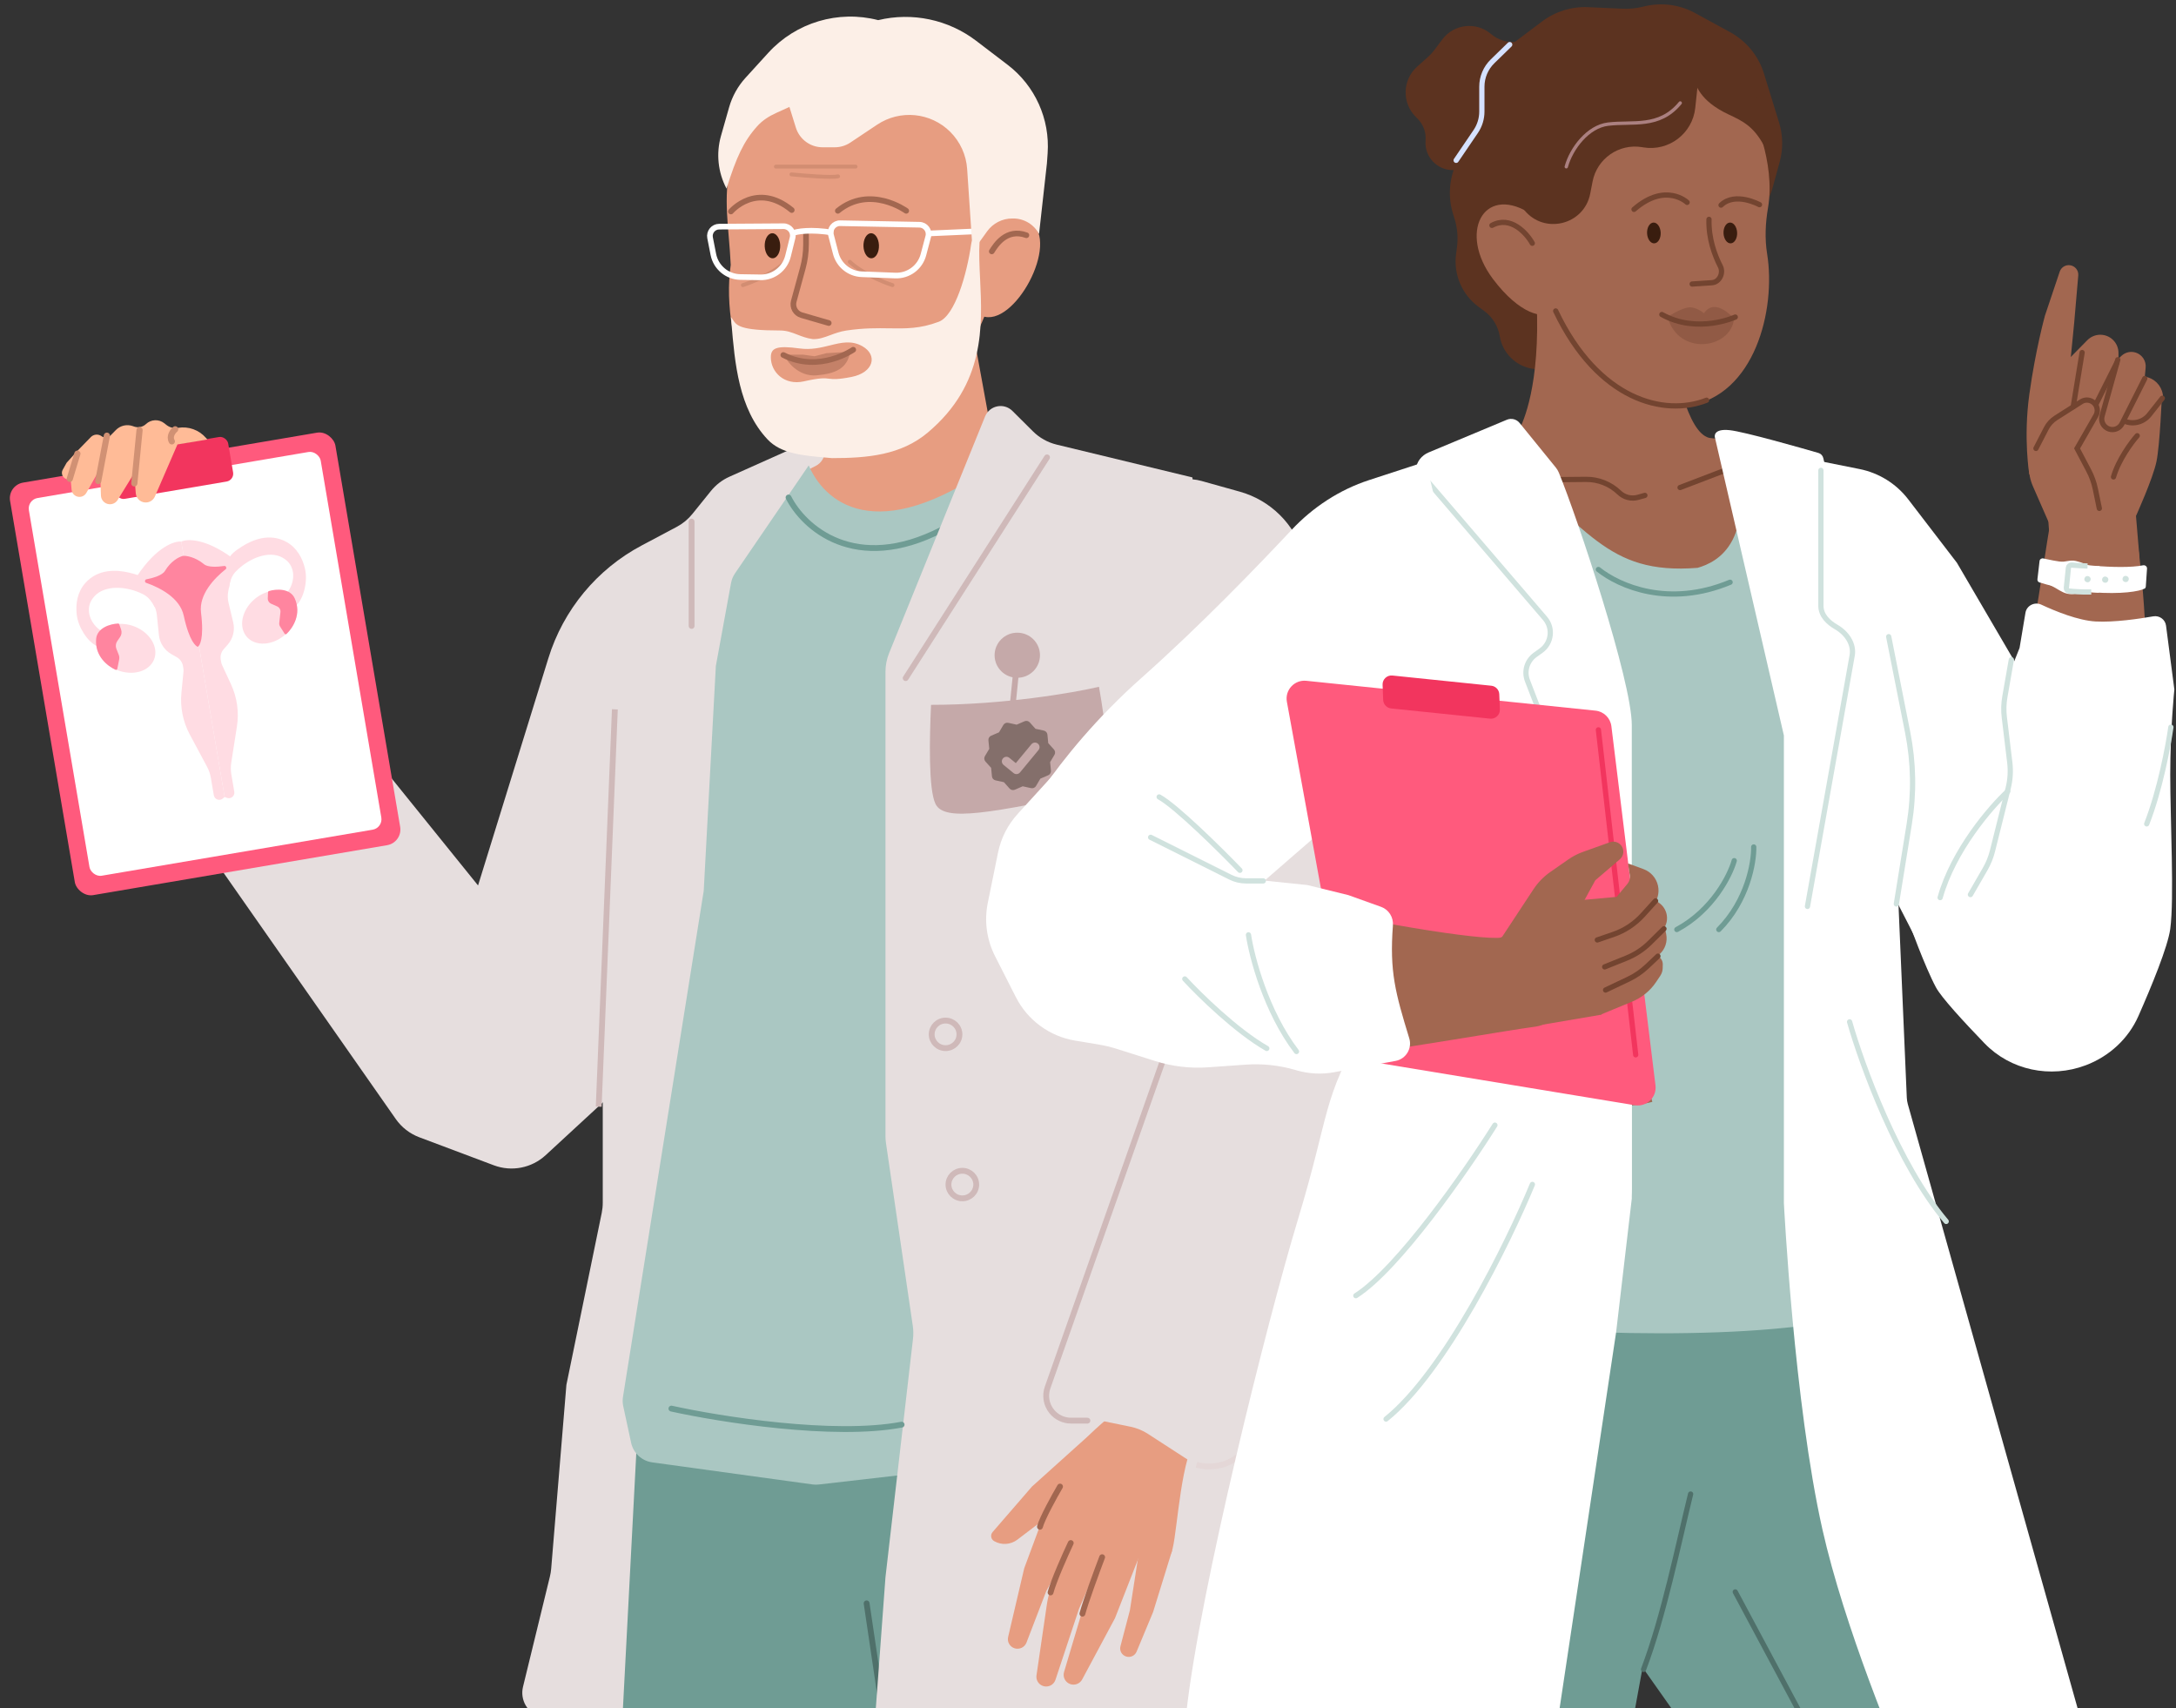
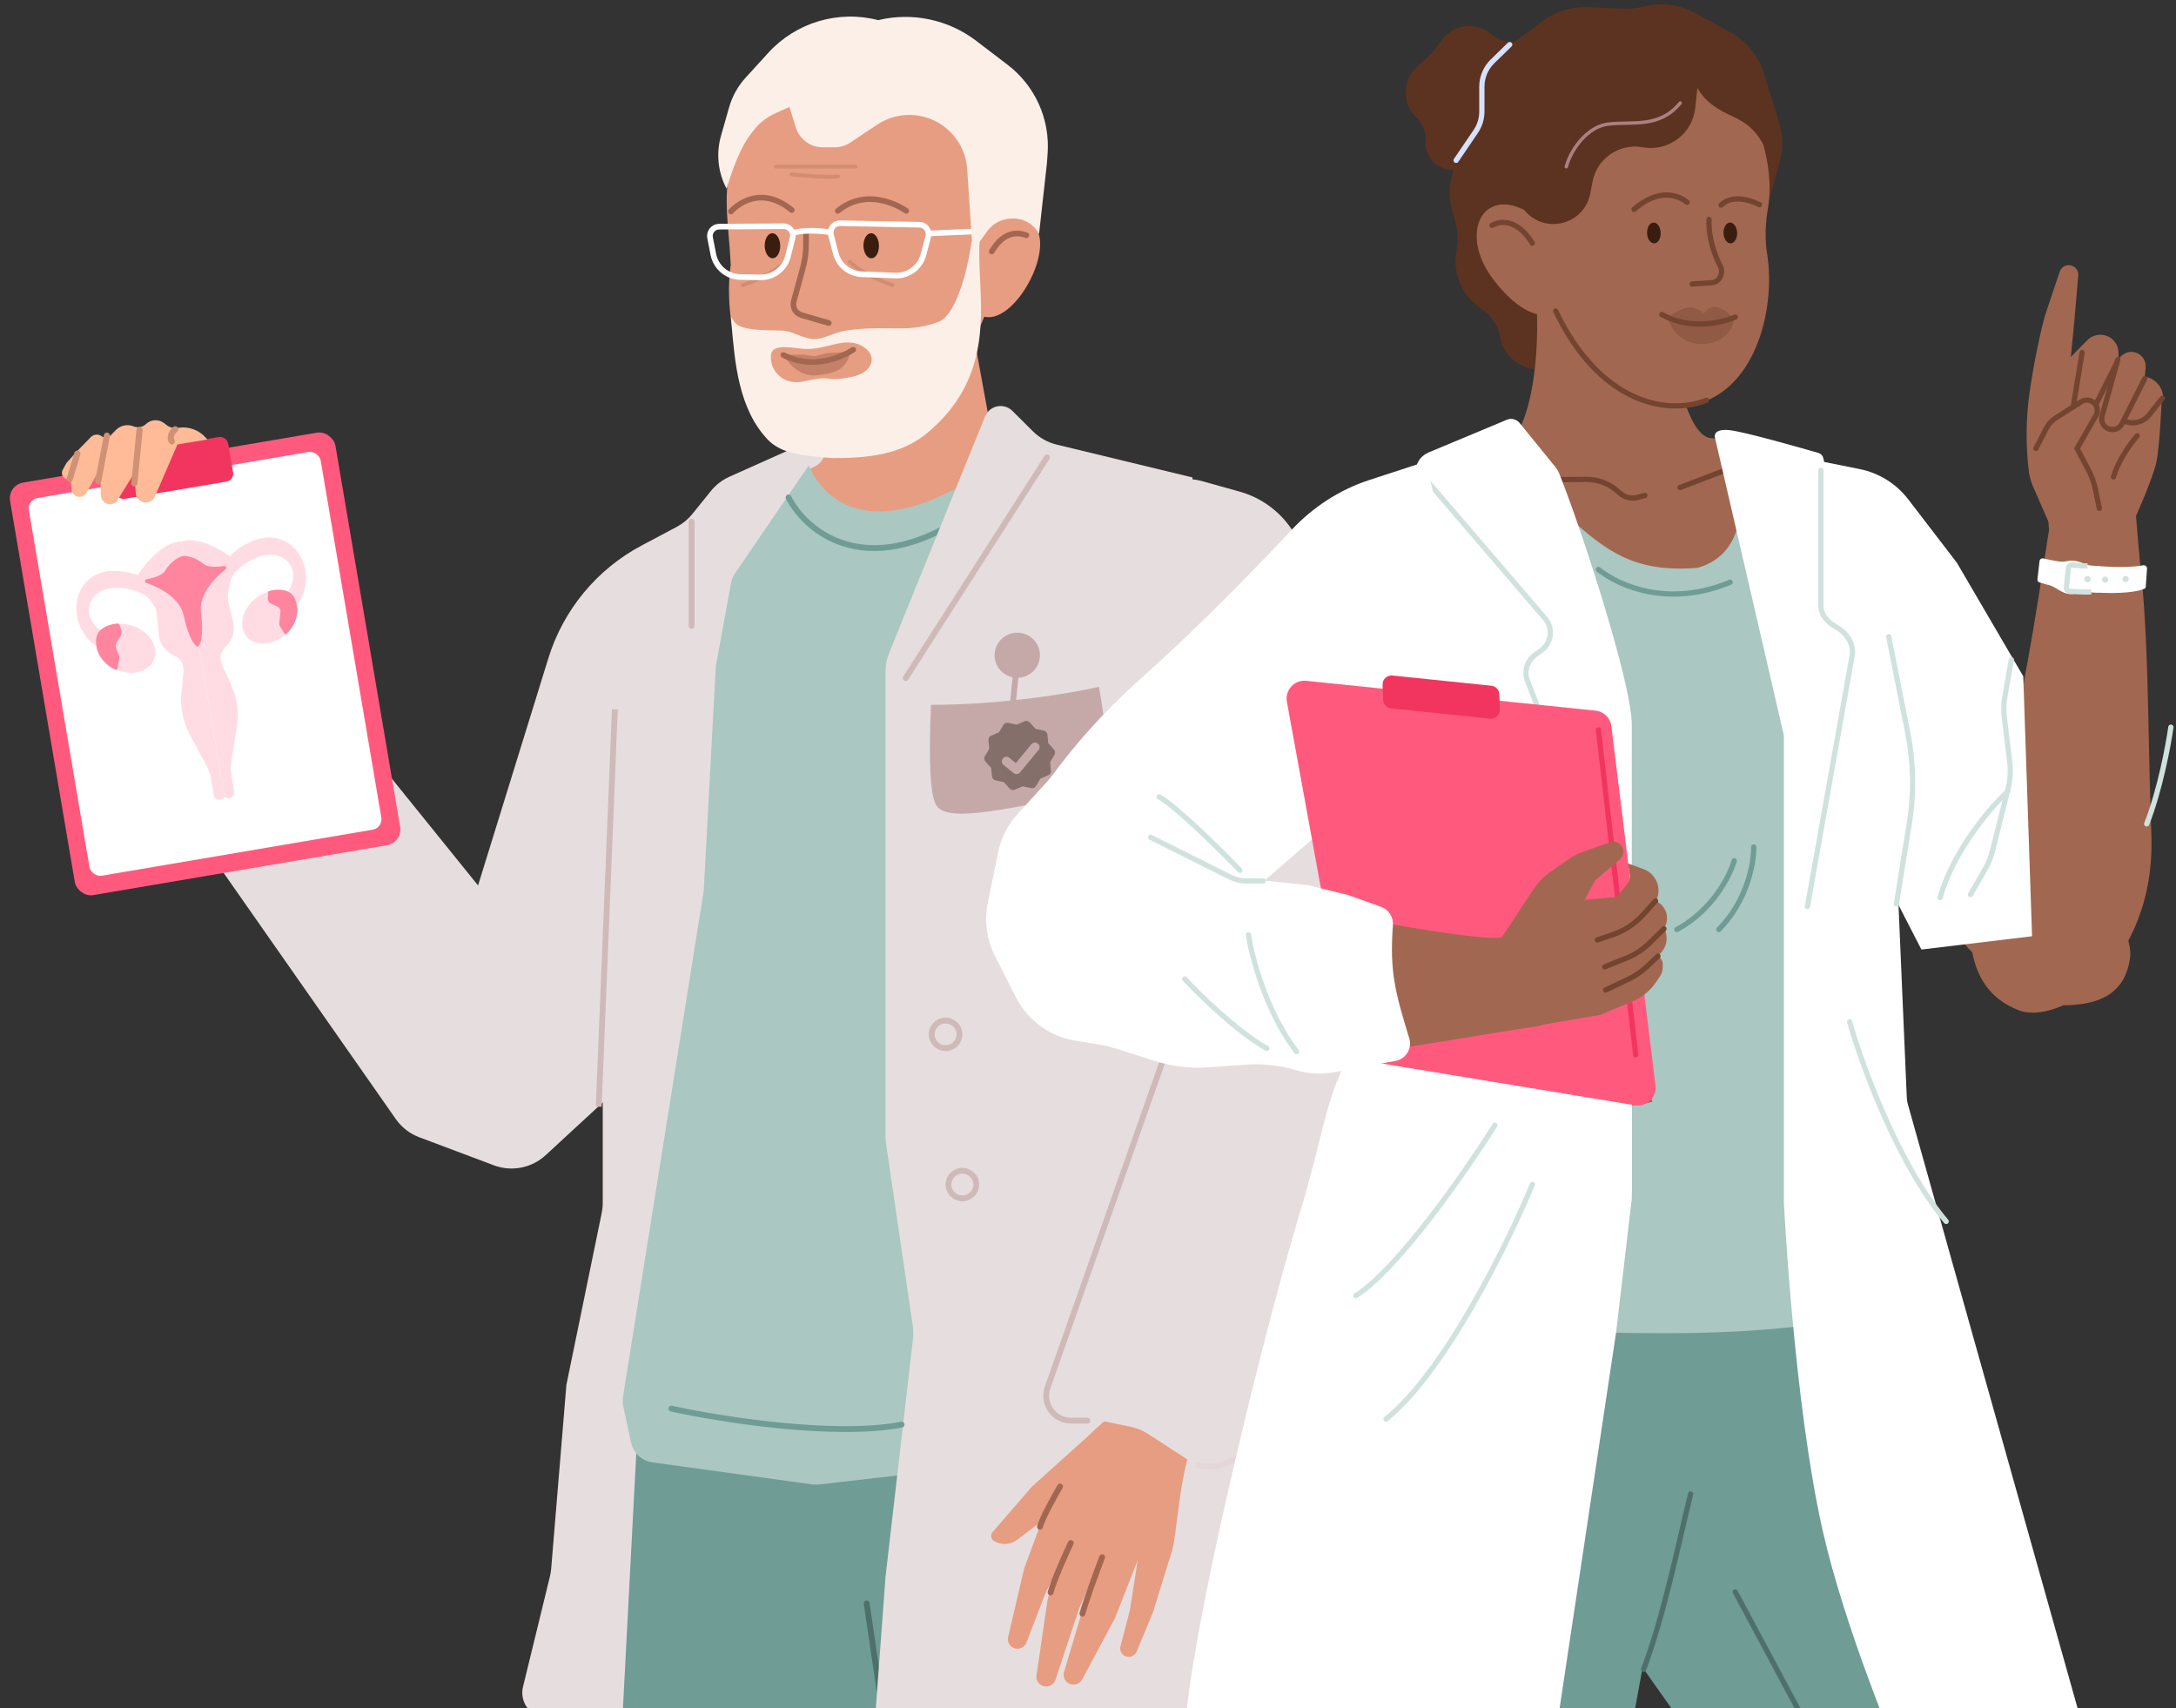
<svg xmlns="http://www.w3.org/2000/svg" width="646" height="507" viewBox="0 0 646 507" fill="none">
  <rect x="0" y="0" width="646" height="507" fill="#333333" stroke="none" />
  <g clip-path="url(#clip0_7603_276)">
    <path d="M178.942 302.547L184.714 218.822C184.861 216.684 185.467 214.602 186.491 212.718L207.708 173.679C211.699 166.334 222.342 166.629 225.92 174.185C226.568 175.552 226.904 177.046 226.904 178.559V231.065V401.326C226.904 402.189 226.829 403.051 226.68 403.901L208.774 506.223C207.247 514.947 198.506 520.433 189.986 518.014L160.482 509.639C156.62 508.542 154.316 504.587 155.268 500.686L163.257 467.939C163.442 467.181 163.567 466.409 163.632 465.632L168.151 411.062L178.637 360.029C178.84 359.04 178.942 358.033 178.942 357.024V302.547Z" fill="#E6DEDE" />
    <path d="M216.562 141.498L250.793 126.18L234.402 163.304C234.04 164.124 233.752 164.975 233.543 165.847L215.712 240.052L191.522 313.102C190.726 315.505 189.333 317.667 187.472 319.384L161.992 342.89C157.845 346.716 151.895 347.877 146.613 345.892L124.477 337.573C121.656 336.512 119.222 334.623 117.495 332.154L52.265 238.91C48.708 233.826 48.666 227.071 52.16 221.943L67.13 199.967C72.932 191.45 85.413 191.23 91.51 199.538L98.372 208.887L141.921 262.827L162.8 195.366C167.247 180.994 177.203 168.968 190.491 161.915L200.917 156.38C202.698 155.435 204.268 154.139 205.535 152.571L211.043 145.748C212.522 143.916 214.413 142.46 216.562 141.498Z" fill="#E6DEDE" />
    <path d="M183.477 534.925L189.347 422.739C189.763 414.806 196.316 408.586 204.261 408.586H348.05C356.297 408.586 362.983 415.272 362.983 423.519V534.925H183.477Z" fill="#6F9C94" />
    <path d="M257.277 475.914L265.84 533.683" stroke="#4F706A" stroke-width="1.73" stroke-linecap="round" />
    <path d="M294.608 129.871L285.657 80.953L246.931 109.246C245.648 110.184 244.89 111.677 244.89 113.266V133.863C244.89 135.753 243.819 137.48 242.126 138.321L241.092 138.835C239.085 139.831 237.992 142.046 238.42 144.244L243.59 170.784C244.234 174.087 247.902 175.813 250.858 174.203L306.19 144.053C310.383 141.768 309.265 135.463 304.542 134.759L298.771 133.899C296.665 133.585 294.991 131.966 294.608 129.871Z" fill="#E79D81" />
    <path d="M355.197 276.078L338.41 305.863" stroke="#6F9C94" stroke-width="1.73" />
    <path d="M182.538 210.547L177.742 328.493" stroke="#CFB9B9" stroke-width="1.73" />
    <path d="M322.828 198.641L340.133 297.221C340.579 299.763 340.359 302.377 339.494 304.809L300.229 415.164C299.371 417.576 299.826 420.261 301.432 422.255V422.255C302.83 423.992 304.941 425.003 307.171 425.003H312.037" stroke="#6F9C94" stroke-width="1.73" />
    <path d="M379.183 383.297L364.187 429.859C361.842 437.139 354.191 441.292 346.809 439.292V439.292" stroke="#6F9C94" stroke-width="1.73" />
    <path d="M338.41 308.242L366.664 283.176C368.799 281.282 372.1 281.631 373.792 283.929V283.929C375.423 286.146 374.887 289.274 372.61 290.82L364.501 296.328" stroke="#6F9C94" stroke-width="1.73" />
    <path d="M295.754 137.474C259.357 163.398 244.369 148.239 240.093 138.141L218.205 170.191C217.616 171.053 217.214 172.03 217.026 173.058L212.516 197.709L208.918 264.427L184.947 414.638C184.801 415.552 184.827 416.484 185.022 417.389L187.364 428.251C188.026 431.319 190.536 433.646 193.645 434.074L241.203 440.622C241.824 440.707 242.452 440.715 243.074 440.643L359.972 427.214C363.99 426.753 366.911 423.176 366.558 419.146L342.719 146.34C342.406 142.766 339.596 139.919 336.026 139.561L300.989 136.046C299.139 135.861 297.268 136.396 295.754 137.474Z" fill="#AAC7C2" />
    <path d="M234.098 147.672C238.494 156.409 253.762 170.546 279.661 157.203" stroke="#6F9C94" stroke-width="1.73" stroke-linecap="round" />
    <path d="M306.676 128.05L300.557 121.97C298.034 119.463 293.772 120.335 292.436 123.63L263.969 193.818C263.246 195.601 262.874 197.507 262.874 199.431V254.895V337.202C262.874 337.927 262.927 338.652 263.033 339.37L270.983 393.541C271.172 394.827 271.192 396.132 271.043 397.423L262.874 468.152L259.662 511.771C259.423 515.016 260.899 518.149 263.552 520.032C266.12 521.855 269.437 522.253 272.364 521.09L290.384 513.928C291.227 513.593 292.099 513.335 292.989 513.158L320.186 507.754C321.144 507.563 322.119 507.467 323.097 507.467H363.323C364.3 507.467 365.275 507.371 366.234 507.181L389.123 502.632C392.686 501.924 395.723 499.614 397.356 496.369C398.769 493.56 399.002 490.302 398.001 487.321L390.748 465.698C390.234 464.167 389.972 462.563 389.972 460.948V411.562C389.972 410.375 389.83 409.191 389.55 408.037L365.098 307.381C364.895 306.545 364.764 305.693 364.708 304.834L354.001 141.714L313.694 131.972C311.04 131.331 308.613 129.974 306.676 128.05Z" fill="#E6DEDE" />
    <path d="M347.533 461.278C349.241 459.008 349.853 438.493 353.895 429.104C346.461 425.872 334.274 416.581 331.674 418.694C323.251 425.54 314.51 432.654 309.743 452.576C321.971 455.664 340.918 464.412 347.533 461.278Z" fill="#E79D81" />
    <path d="M342.33 478.489L347.991 460.18L339.249 453.509L335.439 477.97L332.632 488.659C332.289 489.965 333.045 491.309 334.345 491.704C335.593 492.083 336.925 491.459 337.424 490.261L342.33 478.489Z" fill="#E79D81" />
    <path d="M306.377 441.243L325.369 424.163L320.236 449.056L313.179 450.416C310.996 450.836 308.942 451.754 307.177 453.097L302.033 457.011C300.032 458.534 297.301 458.703 295.122 457.438C294.165 456.881 293.948 455.599 294.671 454.764L306.377 441.243Z" fill="#E79D81" />
    <path d="M304.066 465.505L310.973 446.897L322.106 451.119L310.601 472.298L304.734 487.567C304.195 488.97 302.649 489.711 301.208 489.258C299.786 488.81 298.949 487.351 299.287 485.908L304.066 465.505Z" fill="#E79D81" />
    <path d="M314.699 441.25C312.995 444.167 309.417 450.638 308.739 453.18" stroke="#A26750" stroke-width="1.73" stroke-linecap="round" />
    <path d="M312.18 471.063L320.589 450.428L330.761 453.627L320.313 477.588L313.336 498.622C312.838 500.121 311.221 500.943 309.706 500.467C308.349 500.04 307.503 498.699 307.708 497.3L310.816 476.065C311.067 474.349 311.525 472.67 312.18 471.063Z" fill="#E79D81" />
    <path d="M329.239 452.941L340.434 456.255L331.01 480.331L321.269 498.508C320.608 499.74 319.158 500.33 317.816 499.912C316.292 499.437 315.433 497.835 315.886 496.313L322.016 475.755L329.239 452.941Z" fill="#E79D81" />
    <path d="M327.199 462.219C325.642 466.326 322.289 475.429 321.341 478.988" stroke="#A26750" stroke-width="1.73" stroke-linecap="round" />
    <path d="M317.879 458.016C316.276 461.422 312.833 469.124 311.885 472.683" stroke="#A26750" stroke-width="1.73" stroke-linecap="round" />
    <path d="M302.004 195.828L300.656 209.218" stroke="#C5A9A9" stroke-width="1.73" stroke-linecap="round" />
    <ellipse cx="302.007" cy="194.492" rx="6.738" ry="6.695" fill="#C5A9A9" />
    <path d="M277.751 238.673C275.595 234.388 275.954 219.034 276.403 209.215C297.964 209.215 318.627 205.645 326.263 203.859C328.06 214.125 330.983 233.679 326.263 234.656C293.922 241.351 280.446 244.028 277.751 238.673Z" fill="#C5A9A9" />
    <path opacity="0.5" fill-rule="evenodd" clip-rule="evenodd" d="M313.046 224.049C313.345 223.544 313.282 222.9 312.89 222.462L311.196 220.574L310.954 218.053C310.897 217.469 310.468 216.985 309.889 216.862L307.401 216.324L305.717 214.43C305.325 213.992 304.69 213.853 304.152 214.089L301.822 215.105L299.338 214.555C298.759 214.428 298.168 214.685 297.869 215.19L296.585 217.372L294.248 218.378C293.705 218.609 293.378 219.166 293.435 219.751L293.688 222.271L292.392 224.448C292.093 224.953 292.157 225.597 292.548 226.035L294.243 227.923L294.485 230.444C294.542 231.028 294.971 231.512 295.55 231.634L298.038 232.173L299.722 234.067C300.114 234.505 300.749 234.644 301.287 234.408L303.617 233.392L306.101 233.941C306.68 234.069 307.27 233.812 307.569 233.306L308.854 231.125L311.19 230.119C311.734 229.887 312.061 229.331 312.004 228.746L311.751 226.226L313.046 224.049ZM308.309 222.629C308.786 222.053 308.702 221.2 308.122 220.726C307.541 220.251 306.683 220.335 306.206 220.911L301.569 226.514L299.65 224.946C299.069 224.472 298.211 224.555 297.734 225.132C297.256 225.709 297.34 226.562 297.921 227.036L300.894 229.465C301.475 229.94 302.333 229.856 302.81 229.28L308.309 222.629Z" fill="#44362F" />
    <path d="M368.057 145.937L356.745 142.776C349.647 140.792 342.163 144.284 339.123 150.997L334.947 160.219C334.07 162.154 333.616 164.255 333.616 166.38V212.832C333.616 213.864 333.724 214.894 333.936 215.905L349.5 289.915C350.09 292.717 349.861 295.63 348.841 298.306L309.894 400.51C306.616 409.112 311.825 418.602 320.841 420.455L335.658 423.501C337.479 423.876 339.213 424.586 340.772 425.597L354.279 434.349C360.277 438.236 368.33 435.544 370.787 428.833L405.163 329.468C408.6 319.533 410.355 309.094 410.355 298.581C410.355 294.082 410.033 289.59 409.393 285.137L397.165 200.088L387.001 164.739C384.375 155.61 377.206 148.494 368.057 145.937Z" fill="#E6DEDE" />
    <path d="M387.573 378.797L372.578 425.359C370.233 432.639 362.582 436.792 355.199 434.792V434.792" stroke="#E4D7D7" stroke-width="1.73" />
    <path d="M367.212 282.25L348.027 306.078" stroke="#E4D7D7" stroke-width="1.73" stroke-linecap="round" />
    <path d="M339.613 213.195L348.913 299.939C349.151 302.155 348.889 304.395 348.148 306.497L311.005 411.85C310.154 414.262 310.613 416.942 312.217 418.934V418.934C313.618 420.674 315.732 421.687 317.967 421.687H322.826" stroke="#CFB9B9" stroke-width="1.73" stroke-linecap="round" />
    <path d="M348.027 311.031L381.433 289.078C383.093 287.987 385.292 288.216 386.693 289.625V289.625C388.816 291.762 388.051 295.375 385.243 296.467L364.233 304.638" stroke="#E4D7D7" stroke-width="1.73" stroke-linecap="round" />
    <path d="M205.32 154.82V185.796" stroke="#CFB9B9" stroke-width="1.73" stroke-linecap="round" />
    <path d="M310.837 135.758L268.871 201.284" stroke="#CFB9B9" stroke-width="1.73" stroke-linecap="round" />
    <path d="M199.32 418.109C213.709 421.286 247.522 426.687 267.665 422.875" stroke="#6F9C94" stroke-width="1.73" stroke-linecap="round" />
    <path d="M289.818 351.611C289.818 353.864 287.978 355.7 285.697 355.7C283.416 355.7 281.576 353.864 281.576 351.611C281.576 349.357 283.416 347.521 285.697 347.521C287.978 347.521 289.818 349.357 289.818 351.611Z" stroke="#CFB9B9" stroke-width="1.73" />
    <path d="M284.838 307.025C284.838 309.278 282.998 311.114 280.717 311.114C278.436 311.114 276.596 309.278 276.596 307.025C276.596 304.772 278.436 302.935 280.717 302.935C282.998 302.935 284.838 304.772 284.838 307.025Z" stroke="#CFB9B9" stroke-width="1.73" />
    <path d="M282.62 15.347C251.071 2.475 222.402 21.064 216.936 47.93C214.549 59.66 216.389 67.036 216.936 78.635C213.541 101.898 226.916 136.662 249.215 135.007C266.34 133.735 280.872 121.458 292.681 92.904C296.249 84.276 303.41 76.885 305.472 64.428C305.472 64.428 313.046 25.787 282.62 15.347Z" fill="#E79D81" />
    <path d="M252.27 77.711C253.615 79.057 258.037 82.325 264.959 84.632" stroke="#D28D72" stroke-width="1.154" stroke-linecap="round" />
    <path d="M233.23 77.711C231.885 79.057 227.463 82.325 220.541 84.632" stroke="#D28D72" stroke-width="1.154" stroke-linecap="round" />
    <path d="M230.348 49.453H253.996M234.962 51.76C238.807 52.145 246.959 52.798 248.805 52.337" stroke="#D28D72" stroke-width="1.154" stroke-linecap="round" />
    <path d="M227.264 74.553C226.694 72.709 227.154 70.479 228.293 69.589C229.431 68.704 230.813 69.476 231.378 71.337C231.949 73.181 231.494 75.413 230.361 76.305C229.222 77.195 227.829 76.414 227.264 74.553Z" fill="#391D0F" />
    <path d="M256.584 74.553C256.014 72.709 256.474 70.479 257.613 69.589C258.751 68.704 260.133 69.476 260.699 71.337C261.269 73.181 260.815 75.413 259.681 76.305C258.536 77.194 257.15 76.414 256.584 74.553Z" fill="#391D0F" />
    <path d="M248.73 62.577C258.301 54.775 269.035 62.577 269.035 62.577" stroke="#A26750" stroke-width="1.676" stroke-miterlimit="10" stroke-linecap="round" />
    <path d="M216.986 62.776C216.986 62.776 224.62 53.799 235.051 62.348" stroke="#A26750" stroke-width="1.676" stroke-miterlimit="10" stroke-linecap="round" />
    <path d="M239.287 68.609V72.495C239.287 74.896 238.966 77.287 238.333 79.604L235.649 89.419C235.164 91.193 236.192 93.029 237.959 93.542L246.035 95.889" stroke="#A26750" stroke-width="1.676" stroke-miterlimit="10" stroke-linecap="round" />
    <path d="M293.084 71.713C293.084 71.713 296.898 59.657 305.887 65.798C314.876 71.94 301 97.565 291.514 93.775" fill="#E79D81" />
    <path d="M294.435 74.622C295.562 72.802 298.77 67.659 304.714 69.826" stroke="#A26750" stroke-width="1.676" stroke-miterlimit="10" stroke-linecap="round" />
    <path d="M272.955 66.705L249.425 66.255C247.592 66.221 246.231 67.944 246.691 69.719L248.106 75.183C249.025 78.733 252.163 81.261 255.827 81.403L265.789 81.788C269.675 81.938 273.146 79.372 274.141 75.612L275.579 70.183C276.039 68.447 274.75 66.739 272.955 66.705Z" stroke="white" stroke-width="1.676" />
    <path d="M232.586 67.144L213.503 67.273C211.766 67.284 210.469 68.873 210.804 70.576L211.777 75.523C212.533 79.369 215.874 82.163 219.793 82.227L225.743 82.324C229.611 82.387 233.01 79.773 233.942 76.02L235.293 70.581C235.728 68.827 234.394 67.132 232.586 67.144Z" stroke="white" stroke-width="1.676" />
    <path d="M235.234 69.242C236.461 68.713 240.606 67.94 247.378 69.082" stroke="white" stroke-width="1.676" />
    <path d="M275.825 69.292L290.647 68.633" stroke="white" stroke-width="1.676" stroke-linecap="round" />
    <path opacity="0.5" d="M238.36 105.264H232.871C233.294 107.063 237.013 111.915 242.471 111.407C247.93 110.899 251.548 109.501 252.416 104.391L245.388 104.827L241.808 105.739L238.36 105.264Z" fill="#A26750" />
    <path d="M253.301 103.805C253.301 103.805 243.238 110.862 232.548 105.376" stroke="#A26750" stroke-width="1.676" stroke-miterlimit="10" stroke-linecap="round" />
    <path d="M247.835 43.718H244.201C240.563 43.718 237.349 41.351 236.268 37.878L234.36 31.747L230.431 33.524C228.323 34.477 226.347 35.739 224.802 37.46C220.78 41.94 218.614 46.648 215.686 55.984C213.142 51.174 212.553 45.569 214.041 40.335L216.452 31.855C217.378 28.597 219.048 25.598 221.329 23.094L228.062 15.702C236.3 6.659 248.865 2.915 260.71 5.977C270.838 3.544 281.525 5.798 289.807 12.116L299.143 19.238C307.272 25.439 311.734 35.316 311.014 45.515L310.804 48.49L308.465 69.455C306.969 66.623 304.028 64.851 300.825 64.851H300.503C297.554 64.851 294.784 66.269 293.059 68.662L288.761 74.623L287.124 50.174C286.845 46.012 285.064 42.093 282.113 39.145C276.306 33.347 267.215 32.455 260.392 37.013L252.449 42.318C251.083 43.23 249.477 43.718 247.835 43.718Z" fill="#FCEFE7" />
    <path fill-rule="evenodd" clip-rule="evenodd" d="M246.482 99.482C247.925 98.946 249.475 98.371 251.334 98.097C256.484 97.339 260.452 97.4 264.036 97.455C268.958 97.53 273.154 97.595 278.689 95.511C283.541 93.684 287.049 81.302 288.292 72.608C288.768 69.281 290.919 69.984 290.799 71.91C290.595 75.178 290.772 78.805 290.961 82.668C291.65 96.778 292.493 114.03 275.447 128.383C267.499 135.075 257.617 135.982 246.97 135.982C246.535 135.944 246.103 135.906 245.674 135.869C238.219 135.221 231.871 134.669 227.89 130.453C219.287 121.344 218.149 107.809 217.15 95.93C217.099 95.318 217.048 94.711 216.996 94.108C217.232 94.386 217.415 94.665 217.595 94.94C218.681 96.597 219.664 98.097 231.568 98.097C233.55 98.097 235.087 98.695 236.712 99.327C238.056 99.85 239.46 100.395 241.225 100.646C243.073 100.748 244.697 100.145 246.482 99.482ZM256.018 102.767C260.633 105.371 259.442 110.602 252.723 111.901C248.591 112.7 247.335 112.551 246.125 112.406C244.804 112.249 243.54 112.098 238.649 113.196C232.864 114.496 228.846 110.452 228.844 106.062C228.843 103.348 230.412 102.468 237.397 103.432C240.795 103.901 243.697 103.186 246.378 102.524C249.758 101.691 252.787 100.944 256.018 102.767Z" fill="#FCEFE7" />
    <rect x="2.203" y="144.039" width="97.969" height="124.204" rx="4.714" transform="rotate(-9.64 2.203 144.039)" fill="#FF5A7D" />
    <rect x="8.047" y="148.352" width="87.881" height="113.72" rx="3.143" transform="rotate(-9.64 8.047 148.352)" fill="white" />
    <rect x="32.434" y="135.25" width="35.418" height="13.41" rx="2.357" transform="rotate(-9.64 32.434 135.25)" fill="#F2355E" />
    <path d="M40.684 170.988C46.499 162.22 51.863 160.522 53.819 160.769L66.692 236.557L66.174 237.008C65.206 237.85 63.689 237.308 63.474 236.043L62.594 230.861C62.4 229.721 62.023 228.621 61.477 227.603L56.343 218.023C54.306 214.223 53.443 209.903 53.863 205.612L54.473 199.377C54.505 199.05 54.493 198.721 54.438 198.397L54.316 197.676C54.129 196.578 53.458 195.622 52.488 195.075L50.897 194.176C48.806 192.996 47.419 190.873 47.175 188.484L46.572 182.555C46.453 181.389 46.086 180.262 45.497 179.25L40.684 170.988Z" fill="#FFDCE3" />
    <path d="M69.586 166.082C61.201 159.726 55.577 159.894 53.813 160.773L66.687 236.561L67.325 236.816C68.516 237.291 69.769 236.279 69.554 235.013L68.674 229.831C68.481 228.692 68.473 227.529 68.652 226.387L70.335 215.649C71.003 211.389 70.392 207.028 68.578 203.116L65.943 197.431C65.805 197.134 65.708 196.819 65.653 196.495L65.53 195.774C65.344 194.676 65.662 193.553 66.397 192.715L67.602 191.342C69.185 189.537 69.794 187.076 69.235 184.74L67.847 178.944C67.574 177.804 67.548 176.62 67.771 175.469L69.586 166.082Z" fill="#FFDCE3" />
    <path fill-rule="evenodd" clip-rule="evenodd" d="M43.382 172.127C44.857 173.232 45.969 175.228 46.783 176.504L45.943 180.277C44.7 177.811 43.519 176.903 42.339 176.317C37.531 173.928 31.079 173.573 28.01 177.021C26.682 178.513 26.226 180.015 26.437 181.823C26.753 184.517 28.882 186.617 29.991 187.164L28.769 191.786C25.988 190.471 23.221 186.222 22.78 182.444C22.402 179.206 22.981 175.694 25.335 173.049C29.131 168.784 34.636 169.114 38.223 169.947C40.865 170.561 41.872 170.996 43.382 172.127Z" fill="#FFDCE3" />
    <path fill-rule="evenodd" clip-rule="evenodd" d="M67.71 165.959C66.682 167.489 66.292 169.739 65.945 171.212L67.984 174.497C68.342 171.759 69.158 170.512 70.078 169.568C73.828 165.726 79.8 163.261 83.835 165.502C85.581 166.472 86.508 167.739 86.905 169.515C87.498 172.162 86.181 174.847 85.315 175.73L87.994 179.689C90.185 177.529 91.395 172.606 90.562 168.894C89.851 165.712 88.144 162.588 85.049 160.869C80.058 158.097 74.97 160.226 71.859 162.197C69.569 163.649 68.761 164.392 67.71 165.959Z" fill="#FFDCE3" />
    <path fill-rule="evenodd" clip-rule="evenodd" d="M66.614 167.991C64.493 168.298 61.724 168.438 60.564 167.472C57.966 165.311 55.181 164.853 54.177 165.023L54.181 165.048C53.023 165.351 50.702 166.579 48.964 169.476C48.187 170.77 45.528 171.553 43.424 171.963C42.973 172.051 42.911 172.834 43.345 172.985C47.487 174.429 53.395 177.449 54.541 182.725C56.242 190.562 58.207 191.853 58.762 192.007L58.757 191.975C59.231 191.643 60.656 189.77 59.675 181.82C59.014 176.461 63.593 171.66 67.026 168.93C67.386 168.644 67.069 167.925 66.614 167.991Z" fill="#FF859F" />
    <ellipse cx="8.84" cy="7.135" rx="8.84" ry="7.135" transform="matrix(0.988 0.153 -0.018 1 28.789 183.953)" fill="#FFDCE3" />
    <ellipse cx="8.84" cy="7.135" rx="8.84" ry="7.135" transform="matrix(-0.882 0.471 0.347 0.938 85.383 172.305)" fill="#FFDCE3" />
    <path d="M28.54 189.654C28.1 194.719 31.904 197.72 34.283 198.804C34.515 198.91 34.778 198.765 34.828 198.515L35.377 195.743C35.469 195.279 35.425 194.798 35.251 194.358L34.555 192.596C34.254 191.833 34.351 190.969 34.816 190.293L35.654 189.074C36.1 188.426 36.209 187.604 35.949 186.862L35.418 185.346C35.36 185.182 35.206 185.07 35.031 185.078C32.793 185.172 28.829 186.321 28.54 189.654Z" fill="#FF859F" />
    <path d="M87.498 177.611C89.59 182.256 86.974 186.353 85.086 188.156C84.906 188.328 84.617 188.284 84.483 188.073L83.15 185.974C82.951 185.66 82.864 185.286 82.904 184.916L83.256 181.677C83.333 180.965 82.941 180.285 82.286 179.996L80.473 179.195C79.854 178.922 79.466 178.298 79.495 177.622L79.572 175.803C79.579 175.635 79.686 175.487 79.847 175.438C81.988 174.785 86.122 174.555 87.498 177.611Z" fill="#FF859F" />
    <path d="M61.115 129.947L61.56 130.455L52.682 131.922L45.984 147.37C45.583 148.293 44.741 148.95 43.748 149.115C42.038 149.397 40.451 148.158 40.311 146.43L39.827 140.459L34.931 148.398C34.376 149.298 33.343 149.789 32.295 149.65C30.995 149.478 30.01 148.392 29.965 147.082L29.69 139.106L25.645 146.292C25.175 147.126 24.245 147.593 23.295 147.471C22.198 147.33 21.348 146.444 21.252 145.342L20.977 142.198C19.283 142.785 17.762 140.967 18.639 139.403L19.785 137.359L22.638 134.185L26.963 129.743C27.812 128.871 29.173 128.757 30.155 129.475C30.971 130.07 32.099 129.979 32.807 129.26L34.408 127.636C35.726 126.298 37.704 125.851 39.469 126.492L39.778 126.604C41.009 127.051 42.386 126.766 43.34 125.869C44.844 124.455 47.157 124.355 48.776 125.635L49.423 126.147C50.366 126.892 51.58 127.205 52.766 127.009L52.868 126.992C55.944 126.484 59.063 127.601 61.115 129.947Z" fill="#FFBB97" />
    <path d="M20.717 142.133L22.976 134.657" stroke="#D19174" stroke-width="1.832" stroke-linecap="round" />
    <path d="M29.166 142.772L31.731 129.324" stroke="#D19174" stroke-width="1.832" stroke-linecap="round" />
    <path d="M39.875 143.484L41.432 127.665" stroke="#D19174" stroke-width="1.832" stroke-linecap="round" />
    <path d="M52.011 127.431C51.321 128 50.155 129.513 51.009 131.011" stroke="#D19174" stroke-width="1.832" stroke-linecap="round" />
    <path d="M602.468 116.979C600.636 130.186 602.466 140.884 602.466 140.884L616.355 125.489L613.991 113.969L615.782 95.705L616.985 81.78C617.114 80.296 616.071 78.967 614.6 78.737C613.235 78.523 611.916 79.325 611.476 80.635L607.09 93.706C607.09 93.706 604.299 103.772 602.468 116.979Z" fill="#A26750" />
    <path d="M619.683 100.969L614.462 106.265L616.15 120.337L622.868 123.031L628.924 110.656V104.758C628.924 102.029 626.887 99.73 624.178 99.4C622.518 99.198 620.857 99.777 619.683 100.969Z" fill="#A26750" />
    <path d="M629.113 106.278L629.822 105.611C630.97 104.533 632.617 104.174 634.109 104.678C635.983 105.312 637.176 107.151 636.99 109.121L636.736 111.804L636.9 111.832C639.541 112.281 641.611 114.348 642.063 116.989L642.166 117.59L633.592 128.643L629.781 127.347L630.754 121.689L627.59 126.916L623.018 125.448L629.113 106.278Z" fill="#A26750" />
    <path d="M640.207 136.981C641.23 131.971 641.807 117.576 641.807 117.576L614.275 105.848L608.034 153.849L609.122 168.313L635.149 165.412L634.12 153.153C634.12 153.153 639.184 141.992 640.207 136.981Z" fill="#A26750" />
    <path d="M618.129 104.64L615.49 120.725M622.318 119.846L628.42 107.693" stroke="#734430" stroke-width="1.557" stroke-linecap="round" />
    <path d="M603.534 144.363L608.137 154.881L623.238 153.793L617.747 138.552L622.208 129.688L617.747 124.244L609.511 128.91L602.299 130.458V138.459C602.299 140.491 602.719 142.501 603.534 144.363Z" fill="#A26750" />
    <path d="M604.422 133.103L607.498 127.141C608.148 125.882 609.119 124.819 610.314 124.058L617.89 119.235C619.939 117.931 622.621 119.402 622.621 121.831V121.831C622.621 122.368 622.48 122.896 622.213 123.362L616.629 133.103L620.064 139.611C620.991 141.367 621.664 143.244 622.064 145.189L623.241 150.904" stroke="#734430" stroke-width="1.557" stroke-linecap="round" />
    <path d="M628.715 106.769L624.054 123.468C623.602 125.088 624.487 126.781 626.075 127.336V127.336C627.586 127.863 629.253 127.189 629.973 125.76L636.726 112.363" stroke="#734430" stroke-width="1.557" stroke-linecap="round" />
    <path d="M641.935 118.212L638.067 123.102C636.358 125.261 633.446 126.062 630.873 125.078V125.078" stroke="#734430" stroke-width="1.557" stroke-linecap="round" />
    <path d="M634.489 129.335C632.761 131.284 628.934 136.457 627.446 141.559" stroke="#734430" stroke-width="1.557" stroke-linecap="round" />
    <path d="M450.408 12.373L452.633 12.075C458.328 11.311 463.391 15.741 463.391 21.486C463.391 22.992 463.033 24.477 462.346 25.817L450.13 49.654C447.995 53.821 442.585 54.997 438.913 52.094C437.601 51.057 435.978 50.492 434.306 50.492H431.302C426.55 50.492 422.814 46.428 423.216 41.693C423.415 39.337 422.578 37.013 420.923 35.325L420.233 34.621C416.138 30.445 416.354 23.697 420.709 19.792L424.012 16.832C424.679 16.233 425.286 15.571 425.824 14.854L428.198 11.689C431.644 7.094 438.253 6.359 442.625 10.084C444.777 11.917 447.606 12.749 450.408 12.373Z" fill="#5C3320" />
    <path d="M528.336 48.1L526.246 55.712C525.405 58.775 523.882 61.608 521.79 63.998L486.366 104.473C481.607 109.91 474.391 112.525 467.254 111.398L454.969 109.459C449.991 108.673 446.075 104.79 445.247 99.819C444.744 96.803 443.081 94.104 440.614 92.297L438.968 91.092C434.027 87.475 431.46 81.446 432.275 75.378L432.531 73.468C432.921 70.565 432.668 67.611 431.788 64.817L431.399 63.581C429.867 58.715 430.155 53.458 432.21 48.788L435.202 41.989C436.378 39.318 436.985 36.432 436.985 33.514V32.522C436.985 25.907 440.096 19.677 445.384 15.703L457.863 6.325C461.764 3.394 466.562 1.91 471.436 2.126L481.747 2.585C483.69 2.671 485.636 2.487 487.529 2.039L488.288 1.859C493.343 0.662 498.663 1.378 503.222 3.869L513.658 9.569C518.464 12.195 522.058 16.592 523.674 21.826L528.15 36.324C529.332 40.152 529.396 44.237 528.336 48.1Z" fill="#5C3320" />
    <path d="M380.644 424.97C377.815 371.457 413.78 325.75 413.78 325.75C413.78 334.965 499.533 340.289 547.011 332.61C545.582 353.564 559.115 387.376 566.06 401.662C583.68 441.666 605.092 506.555 613.595 534H515.203L487.648 494.956L480.494 534H390.218C390.218 534 383.473 478.483 380.644 424.97Z" fill="#6F9C94" />
    <path d="M417.982 142.475C417.982 142.475 434.111 133.67 438.9 132.704C443.511 131.775 445.911 131.018 450.112 128.534C450.437 128.342 450.713 128.076 450.893 127.744C452.182 125.373 457.318 114.266 456.187 89.542C454.897 61.323 493.823 96.23 493.823 96.23C497.669 110.513 500.858 128.239 507.396 129.97L524.123 131.942L542.728 199.108L531.516 234.947L483.718 223.692L417.982 142.475Z" fill="#A26750" />
    <path d="M575.682 169.364C555.119 140.47 533.73 132.657 524.537 136.082C539.197 172.116 559.412 247.28 573.238 267.495C590.521 292.763 606.73 298.743 614.211 298.372C621.692 298.001 631.116 296.028 632.433 283.662C633.039 277.969 622.983 254.599 614.211 233.545C603.928 208.862 587.392 185.819 575.682 169.364Z" fill="#A26750" />
    <path d="M455.632 142.432L470.84 142.289C474.519 142.254 478.065 143.665 480.716 146.217V146.217C482.195 147.642 484.319 148.176 486.296 147.618L488.324 147.047" stroke="#734430" stroke-width="1.557" stroke-linecap="round" />
    <path d="M498.765 144.71L512.977 139.275" stroke="#734430" stroke-width="1.557" stroke-linecap="round" />
    <path d="M436.07 164.697C426.981 146.776 418.288 144.028 414.986 146.443C408.802 179.096 404.479 244.672 406.766 244.889C409.626 245.159 425.918 240.911 435.848 226.906C445.779 212.9 447.431 187.098 436.07 164.697Z" fill="#A26750" />
    <path d="M542.613 175.584C537.436 164.016 532.123 142.596 530.952 132.521L522.614 131.052L513.871 130.648C522.614 160.826 509.664 166.925 503.975 168.549C476.4 170.74 471.857 156.11 445.046 136.208C440.714 132.992 434.928 132.626 430.079 134.991L412.721 143.458C411.685 143.963 411.798 145.534 412.857 145.986C434.366 155.166 445.534 191.512 440.612 213.506C436.491 231.919 414.002 240.663 406.302 244.261C407.576 254.752 410.298 298.984 410.209 324.107C410.209 324.107 396.892 389.385 440.612 393.36C484.332 397.334 541.767 397.118 561.71 386.9C577.065 379.033 539.134 329.212 546.715 326.91C546.912 271.788 566.558 264.887 561.71 231.194C558.581 209.456 550.364 192.903 542.613 175.584Z" fill="#AAC7C2" />
    <path d="M390.322 403.573C404.776 398.398 433.958 409.512 452.892 355.668" stroke="#E6E6E6" stroke-width="1.557" stroke-linecap="round" />
    <path d="M505.397 20.672C510.048 24.145 514.91 24.422 519.976 33.213C519.976 33.213 527.25 47.918 524.877 61.694C524.107 66.16 523.888 70.836 524.61 75.31C527.315 92.062 520.891 117.396 501.277 120.422C478.725 123.901 460.286 92.505 460.286 92.505C458.432 94.707 451.193 93.453 443.193 82.773C432.934 69.078 440.329 55.063 453.67 62.977C454.308 63.248 451.867 63.353 452.563 63.288C453.26 63.223 454.014 37.229 458.568 31.034C466.675 19.97 493.112 11.5 505.397 20.672Z" fill="#A26750" />
    <path d="M503.278 32.038L504.547 20.163C487.62 0.209 474.786 12.979 461.053 22.754C447.32 32.53 449.099 52.607 452.474 62.289C458.387 69.717 470.289 66.8 472.097 57.48L472.795 53.882C474.115 47.081 480.602 42.56 487.439 43.677L487.907 43.753C495.443 44.984 502.466 39.631 503.278 32.038Z" fill="#5C3320" />
    <path d="M464.988 49.5C466.488 44 471.458 37.575 477.36 36.852C484.738 35.948 492.567 38.174 498.818 30.563" stroke="#AB8080" stroke-linecap="round" />
    <path d="M513.128 33.948C504.624 29.956 503.344 25.201 502.723 22.825C502.723 11.345 521.779 27.911 522.618 30.52C523.457 33.129 525.298 40.955 523.757 43.387C520.629 37.469 517.333 35.922 513.2 33.982L513.128 33.948Z" fill="#5C3320" />
    <path d="M506.641 118.796C494.109 123.714 474.43 118.814 461.847 92.3" stroke="#734430" stroke-width="1.557" stroke-linecap="round" />
    <path d="M454.899 72.205C453.205 69.181 448.436 63.887 442.914 66.9" stroke="#734430" stroke-width="1.557" stroke-linecap="round" />
    <path d="M466.63 329.245C472.868 329.325 485.697 328.4 490.532 327.06L485.868 309.91L453.869 295.827C448.319 301.354 437.131 313.062 436.778 315.673C436.424 318.285 440.056 320.919 441.916 321.909C440.63 321.587 437.655 320.978 436.041 321.114C434.023 321.284 436.586 325.176 440.939 325.766C445.291 326.355 456.347 329.111 466.63 329.245Z" fill="#A26750" />
    <path d="M574.039 276.196C579.734 274.904 589.483 272.858 597.442 272.351" stroke="#633620" stroke-width="1.557" stroke-linecap="round" />
    <g opacity="0.69">
      <path opacity="0.5" d="M514.814 94.615C514.814 94.615 509.274 87.991 505.86 92.98C505.86 92.98 503.659 91.047 501.394 91.235C499.129 91.423 495.055 94.05 495.055 94.05C498.208 105.819 513.816 103.673 514.814 94.615Z" fill="#734430" />
    </g>
    <path d="M493.359 93.356C503.947 99.257 515.158 94.11 515.158 94.11" stroke="#734430" stroke-width="1.557" stroke-linecap="round" />
    <path d="M507.356 65.111C507.192 70.762 509.017 75.701 510.725 79.045C511.746 81.042 510.452 83.772 508.214 83.92L502.355 84.308" stroke="#734430" stroke-width="1.557" stroke-linecap="round" />
    <path d="M510.93 60.884C515.153 56.81 522.349 60.75 522.349 60.75" stroke="#734430" stroke-width="1.557" stroke-linecap="round" />
    <path d="M485.099 62.147C494.488 53.983 500.865 60.067 500.865 60.067" stroke="#734430" stroke-width="1.557" stroke-linecap="round" />
    <path d="M511.671 69.246C511.596 67.539 512.449 66.116 513.554 66.063C514.678 66.005 515.636 67.355 515.712 69.051C515.787 70.758 514.928 72.181 513.817 72.233C512.705 72.291 511.746 70.942 511.671 69.246Z" fill="#391D0F" />
    <path d="M488.975 69.246C488.9 67.539 489.753 66.116 490.858 66.063C491.981 66.005 492.94 67.355 493.016 69.051C493.091 70.758 492.232 72.181 491.121 72.233C490.009 72.291 489.05 70.942 488.975 69.246Z" fill="#391D0F" />
    <path d="M373.42 284.66C365.153 283.565 346.606 281.712 338.559 283.052" stroke="#633620" stroke-width="1.557" stroke-linecap="round" />
    <path d="M608.73 154.774C606.3 168.843 602.329 200.355 594.828 229.687C591.049 244.462 572.268 288.818 598.692 299.608C610.904 305.275 640.128 286.211 638.678 247.666C637.486 215.963 638.133 185.164 634.434 160.002L608.73 154.774Z" fill="#A26750" />
    <path d="M447.343 124.594L424.127 134.294C422.035 135.168 420.536 137.06 420.336 139.319C419.596 147.685 419.533 162.913 421.747 179.744C424.164 198.108 413.358 270.891 410.23 325.089C409.858 331.534 414.402 337.214 420.391 339.626C433.753 345.006 450.095 355.141 462.927 363.8C471.892 369.85 484.436 363.579 484.436 352.764V215.194C484.436 202.107 468.28 153.634 462.777 140.277C462.545 139.715 462.237 139.214 461.854 138.742L451.133 125.547C450.221 124.424 448.678 124.036 447.343 124.594Z" fill="white" />
    <path d="M422.051 140.836L458.674 183.556C461.158 186.455 460.635 190.858 457.54 193.093L455.725 194.404C453.321 196.14 452.39 199.278 453.459 202.044L475.257 258.481" stroke="#D0E2DE" stroke-width="1.557" stroke-linecap="round" />
    <path d="M449.058 526.635L406.285 518.677C405.65 518.559 405.006 518.5 404.361 518.5H378.431H362.048C356.239 518.5 351.592 513.816 352.233 508.042C356.239 471.944 376.331 391.7 385.152 362.565C395.233 329.268 392.211 326.76 405.33 304.421C421.287 307.967 460.115 327.731 461.817 326.88C463.519 326.029 480.183 324.936 484.438 308.626V355.777L479.787 395.43L461.385 517.857C460.5 523.744 454.911 527.724 449.058 526.635Z" fill="white" />
    <path d="M406.477 142.491L423.341 136.989L439.304 205.918L373.754 262.833L300.333 249.192C300.333 249.192 311.939 225.131 338.946 201.156C356.044 185.976 373.159 168.265 383.417 157.313C389.763 150.536 397.651 145.371 406.477 142.491Z" fill="white" />
    <path d="M400.697 310.544L382.044 208.31C381.409 204.831 384.291 201.716 387.809 202.079L473.659 210.939C476.121 211.193 478.08 213.115 478.381 215.571L491.475 322.18C491.906 325.695 488.839 328.639 485.344 328.063L405.054 314.828C402.843 314.463 401.099 312.749 400.697 310.544Z" fill="#FF5A7D" />
    <path d="M474.525 216.636L485.597 313.1" stroke="#F2355E" stroke-width="1.557" stroke-linecap="round" />
    <path d="M410.631 207.751L410.455 203.255C410.392 201.642 411.773 200.347 413.379 200.512L442.722 203.541C444.036 203.676 445.05 204.757 445.101 206.076L445.277 210.572C445.34 212.186 443.959 213.481 442.353 213.315L413.01 210.287C411.697 210.151 410.683 209.071 410.631 207.751Z" fill="#F2355E" />
    <path d="M383.965 268.306C362.859 263.331 341.648 263.103 331.329 265.433C324.022 264.932 310.746 272.035 312.463 285.926C316.992 322.553 392.088 314.278 403.938 312.813C415.788 311.347 449.324 305.558 455.179 304.834C473.983 302.509 452.9 273.456 446.674 278.022C444.143 279.878 410.348 274.524 383.965 268.306Z" fill="#A26750" />
    <path d="M529.589 357.055V218.302L509.108 129.811C509.108 129.811 508.352 127.138 513.501 127.686C517.936 128.159 535.169 133.094 539.855 134.451C540.592 134.665 541.141 135.26 541.306 136.009L561.914 229.077L566.081 325.836C566.109 326.484 566.212 327.126 566.387 327.751L618.91 514.61C620.087 518.796 617.88 523.19 613.818 524.745L579.416 537.921C575.27 539.509 570.625 537.623 568.857 533.55C562.334 518.521 547.526 482.797 541.037 454C532.588 416.5 529.589 357.055 529.589 357.055Z" fill="white" />
    <path d="M400.269 265.686L388.126 262.707L362.371 260.049L321.314 220.55L302.121 241.596C299.178 244.823 297.164 248.787 296.292 253.066L293.25 267.991C292.159 273.347 292.913 278.914 295.389 283.786L301.589 295.983C305.077 302.844 311.621 307.637 319.215 308.891L325.9 309.994C327.888 310.323 329.849 310.793 331.769 311.402L342.927 314.942C347.991 316.549 353.314 317.182 358.614 316.808L369.813 316.017C374.782 315.666 379.773 316.2 384.555 317.595L384.92 317.701C388.545 318.758 392.367 318.952 396.08 318.267L414.309 314.906C417.395 314.337 419.293 311.203 418.375 308.203C414.253 294.721 412.486 288.402 413.523 274.681C413.706 272.267 412.292 269.993 410.013 269.177L400.269 265.686Z" fill="white" />
    <path d="M552.056 139.226L528.792 134.581L551.269 244.602L570.42 281.851L603.27 277.903L600.658 200.738L580.959 167.052L566.513 148.224C562.944 143.572 557.806 140.375 552.056 139.226Z" fill="white" />
-     <path d="M601.309 181.874L599.559 192.321L566.875 274.25C566.875 274.25 571.461 286.972 574.733 293.076C576.328 296.052 582.858 303.159 589.132 309.663C596.894 317.709 608.729 320.148 619.19 316.204C626.152 313.579 631.849 308.371 634.852 301.564C638.702 292.838 643.573 281.047 644.294 275.728C645.511 266.751 644.294 243.619 644.294 229.94C644.294 216.262 645.511 204.654 645.511 204.654L643.041 185.7C642.803 183.874 641.062 182.629 639.248 182.947C635.026 183.686 627.66 184.77 622.163 184.472C616.961 184.19 610.214 181.435 606.006 179.474C604.039 178.558 601.667 179.734 601.309 181.874Z" fill="white" />
    <path d="M448.194 13.242L443.103 18.203C441.072 20.183 439.926 22.899 439.926 25.736V33.118C439.926 35.226 439.293 37.285 438.109 39.029L432.292 47.59" stroke="#D5E1FF" stroke-width="1.557" stroke-linecap="round" />
    <path d="M514.85 255.467C513.599 259.896 508.442 270.185 497.813 275.909" stroke="#6F9C94" stroke-width="1.557" stroke-linecap="round" />
    <path d="M520.636 251.4C520.726 256.001 518.779 267.344 510.271 275.908" stroke="#6F9C94" stroke-width="1.557" stroke-linecap="round" />
    <path d="M474.516 169.036C480.751 174.007 495.403 180.418 513.624 172.826" stroke="#6F9C94" stroke-width="1.557" stroke-linecap="round" />
    <path d="M370.64 277.49C371.629 284.093 375.866 300.261 384.895 312.114" stroke="#D0E2DE" stroke-width="1.557" stroke-linecap="round" />
    <path d="M375.037 261.475H369.951C368.318 261.475 366.707 261.095 365.247 260.365L341.596 248.54" stroke="#D0E2DE" stroke-width="1.557" stroke-linecap="round" />
    <path d="M368.099 258.32C362.211 252.221 349.171 239.328 344.123 236.552" stroke="#D0E2DE" stroke-width="1.557" stroke-linecap="round" />
    <path d="M351.74 290.583C356.082 295.303 367.028 306.035 376.078 311.204" stroke="#D0E2DE" stroke-width="1.557" stroke-linecap="round" />
    <path d="M454.924 351.567C447.744 368.919 429.004 407.139 411.487 421.211" stroke="#D0E2DE" stroke-width="1.557" stroke-linecap="round" />
    <path d="M443.798 333.977C435.301 347.499 415.149 376.552 402.514 384.593" stroke="#D0E2DE" stroke-width="1.557" stroke-linecap="round" />
    <path d="M501.9 443.473C498.24 458.346 493.971 479.598 487.93 495.523" stroke="#4F706A" stroke-width="1.557" stroke-linecap="round" />
    <path d="M547.548 533.082L515.156 472.524" stroke="#4F706A" stroke-width="1.557" stroke-linecap="round" />
    <path d="M540.582 139.615C540.582 139.615 540.582 173.531 540.582 179.815C540.582 182.714 542.79 184.772 545.169 186.147C548.191 187.894 550.475 191.136 549.862 194.573L536.589 269.047" stroke="#D0E2DE" stroke-width="1.557" stroke-linecap="round" />
    <path d="M562.975 268.319L566.817 244.549C568.274 235.533 568.111 226.329 566.335 217.371L560.709 188.98" stroke="#D0E2DE" stroke-width="1.557" stroke-linecap="round" />
    <path d="M549.098 303.311C552.702 316.005 563.482 345.624 577.775 362.549" stroke="#D0E2DE" stroke-width="1.557" stroke-linecap="round" />
    <path d="M597.119 195.829L595.199 206.787C594.842 208.819 594.787 210.893 595.035 212.942L596.652 226.327C596.961 228.877 596.799 231.462 596.176 233.955L591.521 252.567C591.047 254.464 590.311 256.285 589.334 257.978L584.972 265.537" stroke="#D0E2DE" stroke-width="1.557" stroke-linecap="round" />
    <path d="M596.057 234.892C590.989 239.576 579.879 252.443 575.98 266.438" stroke="#D0E2DE" stroke-width="1.557" stroke-linecap="round" />
    <path d="M644.479 215.844C643.724 221.257 641.232 234.574 637.305 244.544" stroke="#D0E2DE" stroke-width="1.557" stroke-linecap="round" />
    <path d="M621.119 175.803C629.811 176.451 635.151 175.553 636.71 174.694C636.915 174.581 637.018 174.361 637.034 174.128L637.398 168.777C637.44 168.157 636.845 167.678 636.235 167.799C629.224 169.185 613.464 167.389 606.599 165.76C606.073 165.635 605.555 165.993 605.492 166.53L604.861 171.953C604.813 172.363 605.054 172.749 605.448 172.874C607.402 173.491 613.452 175.232 621.119 175.803Z" fill="white" />
    <path d="M616.269 166.519C614.44 166.109 613.12 166.903 611.176 166.778L608.679 173.744C611.222 174.777 613.237 177.258 616.733 176.018C618.22 175.491 621.463 175.834 623.084 175.938C623.283 174.356 623.604 170.563 623.297 168.044C619.177 168.365 619.926 167.339 616.269 166.519Z" fill="white" />
    <path d="M620.841 175.713C617.638 175.774 615.325 175.564 614.179 175.424C613.72 175.368 613.404 174.953 613.451 174.492L614.061 168.532C614.111 168.044 614.547 167.688 615.035 167.731C616.025 167.817 617.754 167.946 619.742 168.001" stroke="#D0E2DE" stroke-width="1.557" />
    <circle cx="0.924" cy="0.924" r="0.924" transform="matrix(-0.926 -0.376 -0.376 0.926 620.933 171.405)" fill="#D0E2DE" />
    <circle cx="0.924" cy="0.924" r="0.924" transform="matrix(-0.926 -0.376 -0.376 0.926 626.187 171.547)" fill="#D0E2DE" />
    <circle cx="0.924" cy="0.924" r="0.924" transform="matrix(-0.926 -0.376 -0.376 0.926 632.257 171.35)" fill="#D0E2DE" />
    <path d="M445.958 278.057L436.804 282.881L439.174 306.799L450.354 303.851L458.567 304.052L475.44 301.179L470.049 267.807L473.599 261.305L480.891 255.059C482.048 254.067 482.269 252.362 481.404 251.108C480.638 249.999 479.222 249.543 477.953 249.997L469.992 252.843C468.412 253.408 466.914 254.181 465.538 255.14L460.233 258.839C458.263 260.213 456.573 261.948 455.251 263.953L445.958 278.057Z" fill="#A26750" />
    <path d="M479.926 266.218L469.301 267.186L470.961 279.753L483.027 276.443L490.36 269.18C492.02 267.536 492.718 265.156 492.21 262.876C491.706 260.62 490.09 258.775 487.92 257.979L483.308 256.286L483.85 259.844C483.986 260.737 483.733 261.644 483.155 262.338L479.926 266.218Z" fill="#A26750" />
    <path d="M492.541 267.998L491.752 267.445L482.686 275.433L470.373 279.384L471.361 287.621L486.784 282.237L493.043 276.672C494.501 275.375 495.169 273.407 494.801 271.49C494.53 270.077 493.72 268.825 492.541 267.998Z" fill="#A26750" />
    <path d="M494.646 277.267L494.319 275.691L486.996 281.353L471.03 286.159L472.88 294.422L487.443 288.02L492.717 283.214C494.366 281.712 495.099 279.451 494.646 277.267Z" fill="#A26750" />
    <path d="M484.558 297.304L475.163 301.182L472.471 294.197L486.605 288.438L491.796 283.649C492.922 284.031 493.668 285.099 493.639 286.287L493.612 287.386C493.593 288.185 493.346 288.962 492.901 289.626L491.645 291.501C489.908 294.094 487.442 296.113 484.558 297.304Z" fill="#A26750" />
    <path d="M491.497 267.412L487.703 271.601C485.314 274.239 482.294 276.228 478.927 277.381L474.202 278.999" stroke="#734430" stroke-width="1.557" stroke-linecap="round" />
    <path d="M493.988 275.686L489.776 279.846C487.795 281.802 485.445 283.346 482.862 284.388L476.391 286.997" stroke="#734430" stroke-width="1.557" stroke-linecap="round" />
    <path d="M492.198 283.812L488.922 286.903C487.325 288.409 485.502 289.657 483.519 290.599L476.658 293.863" stroke="#734430" stroke-width="1.557" stroke-linecap="round" />
  </g>
  <defs>
    <clipPath id="clip0_7603_276">
      <rect width="646" height="507" fill="white" />
    </clipPath>
  </defs>
</svg>